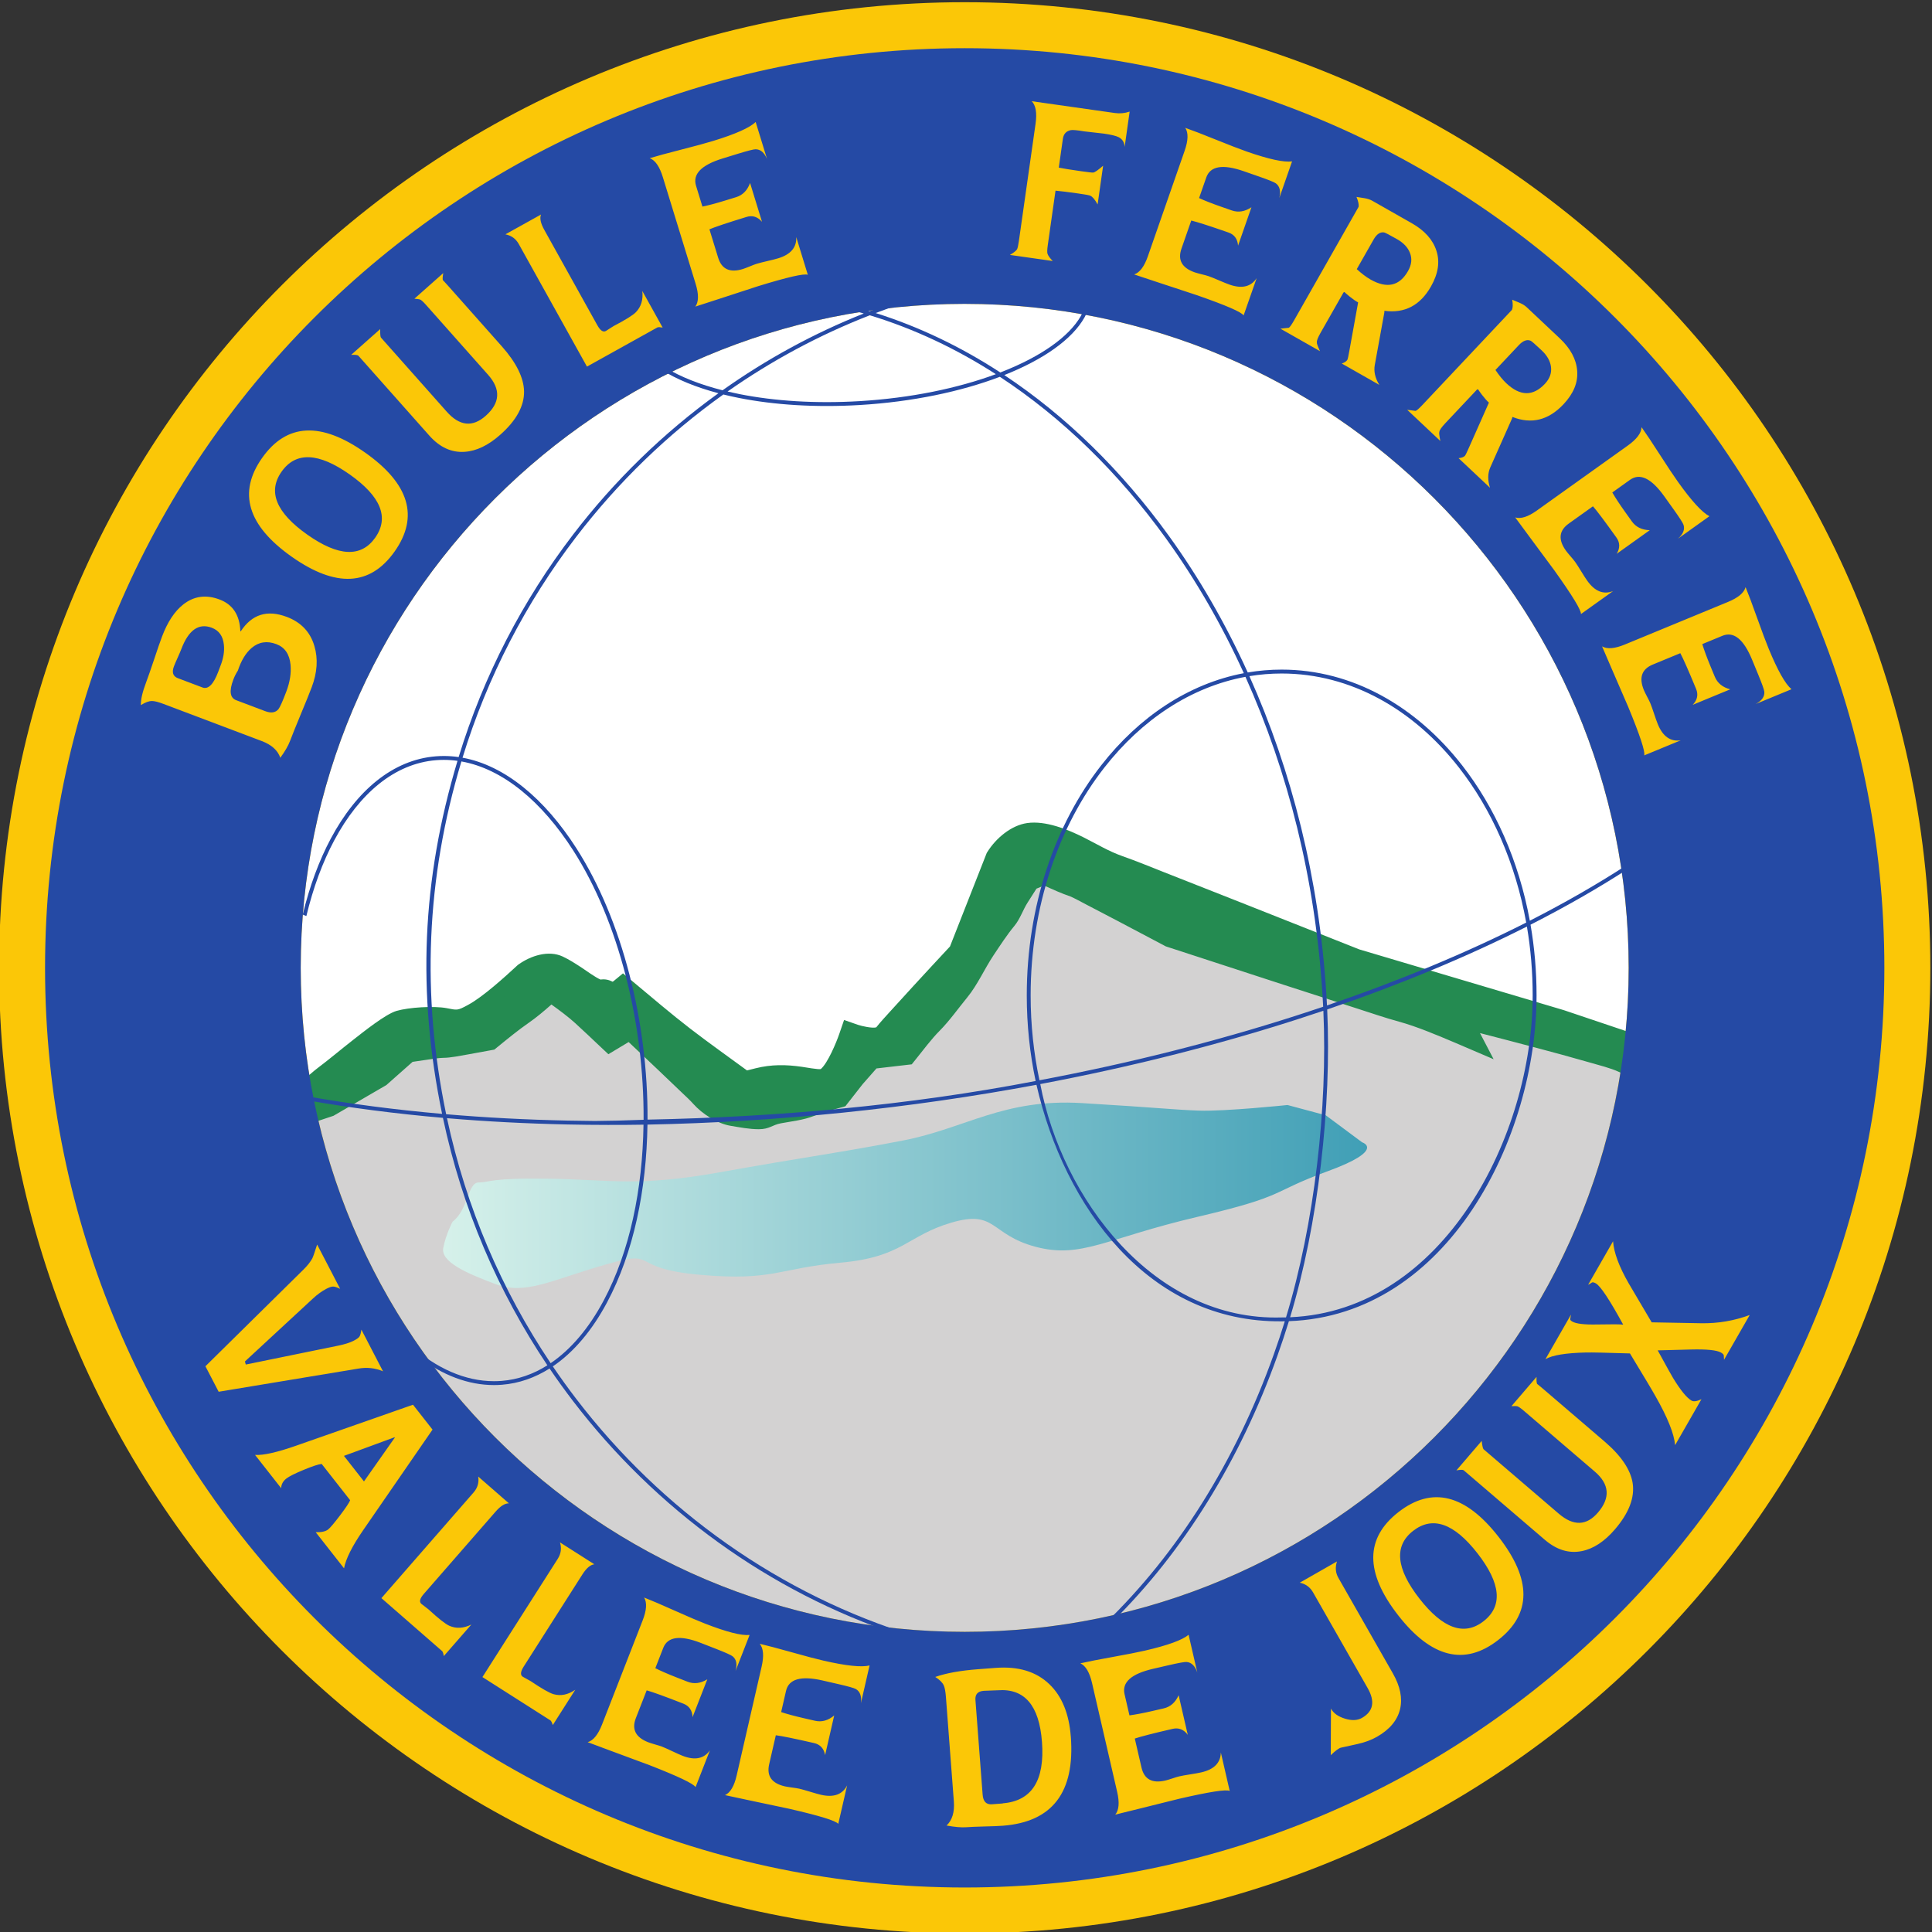
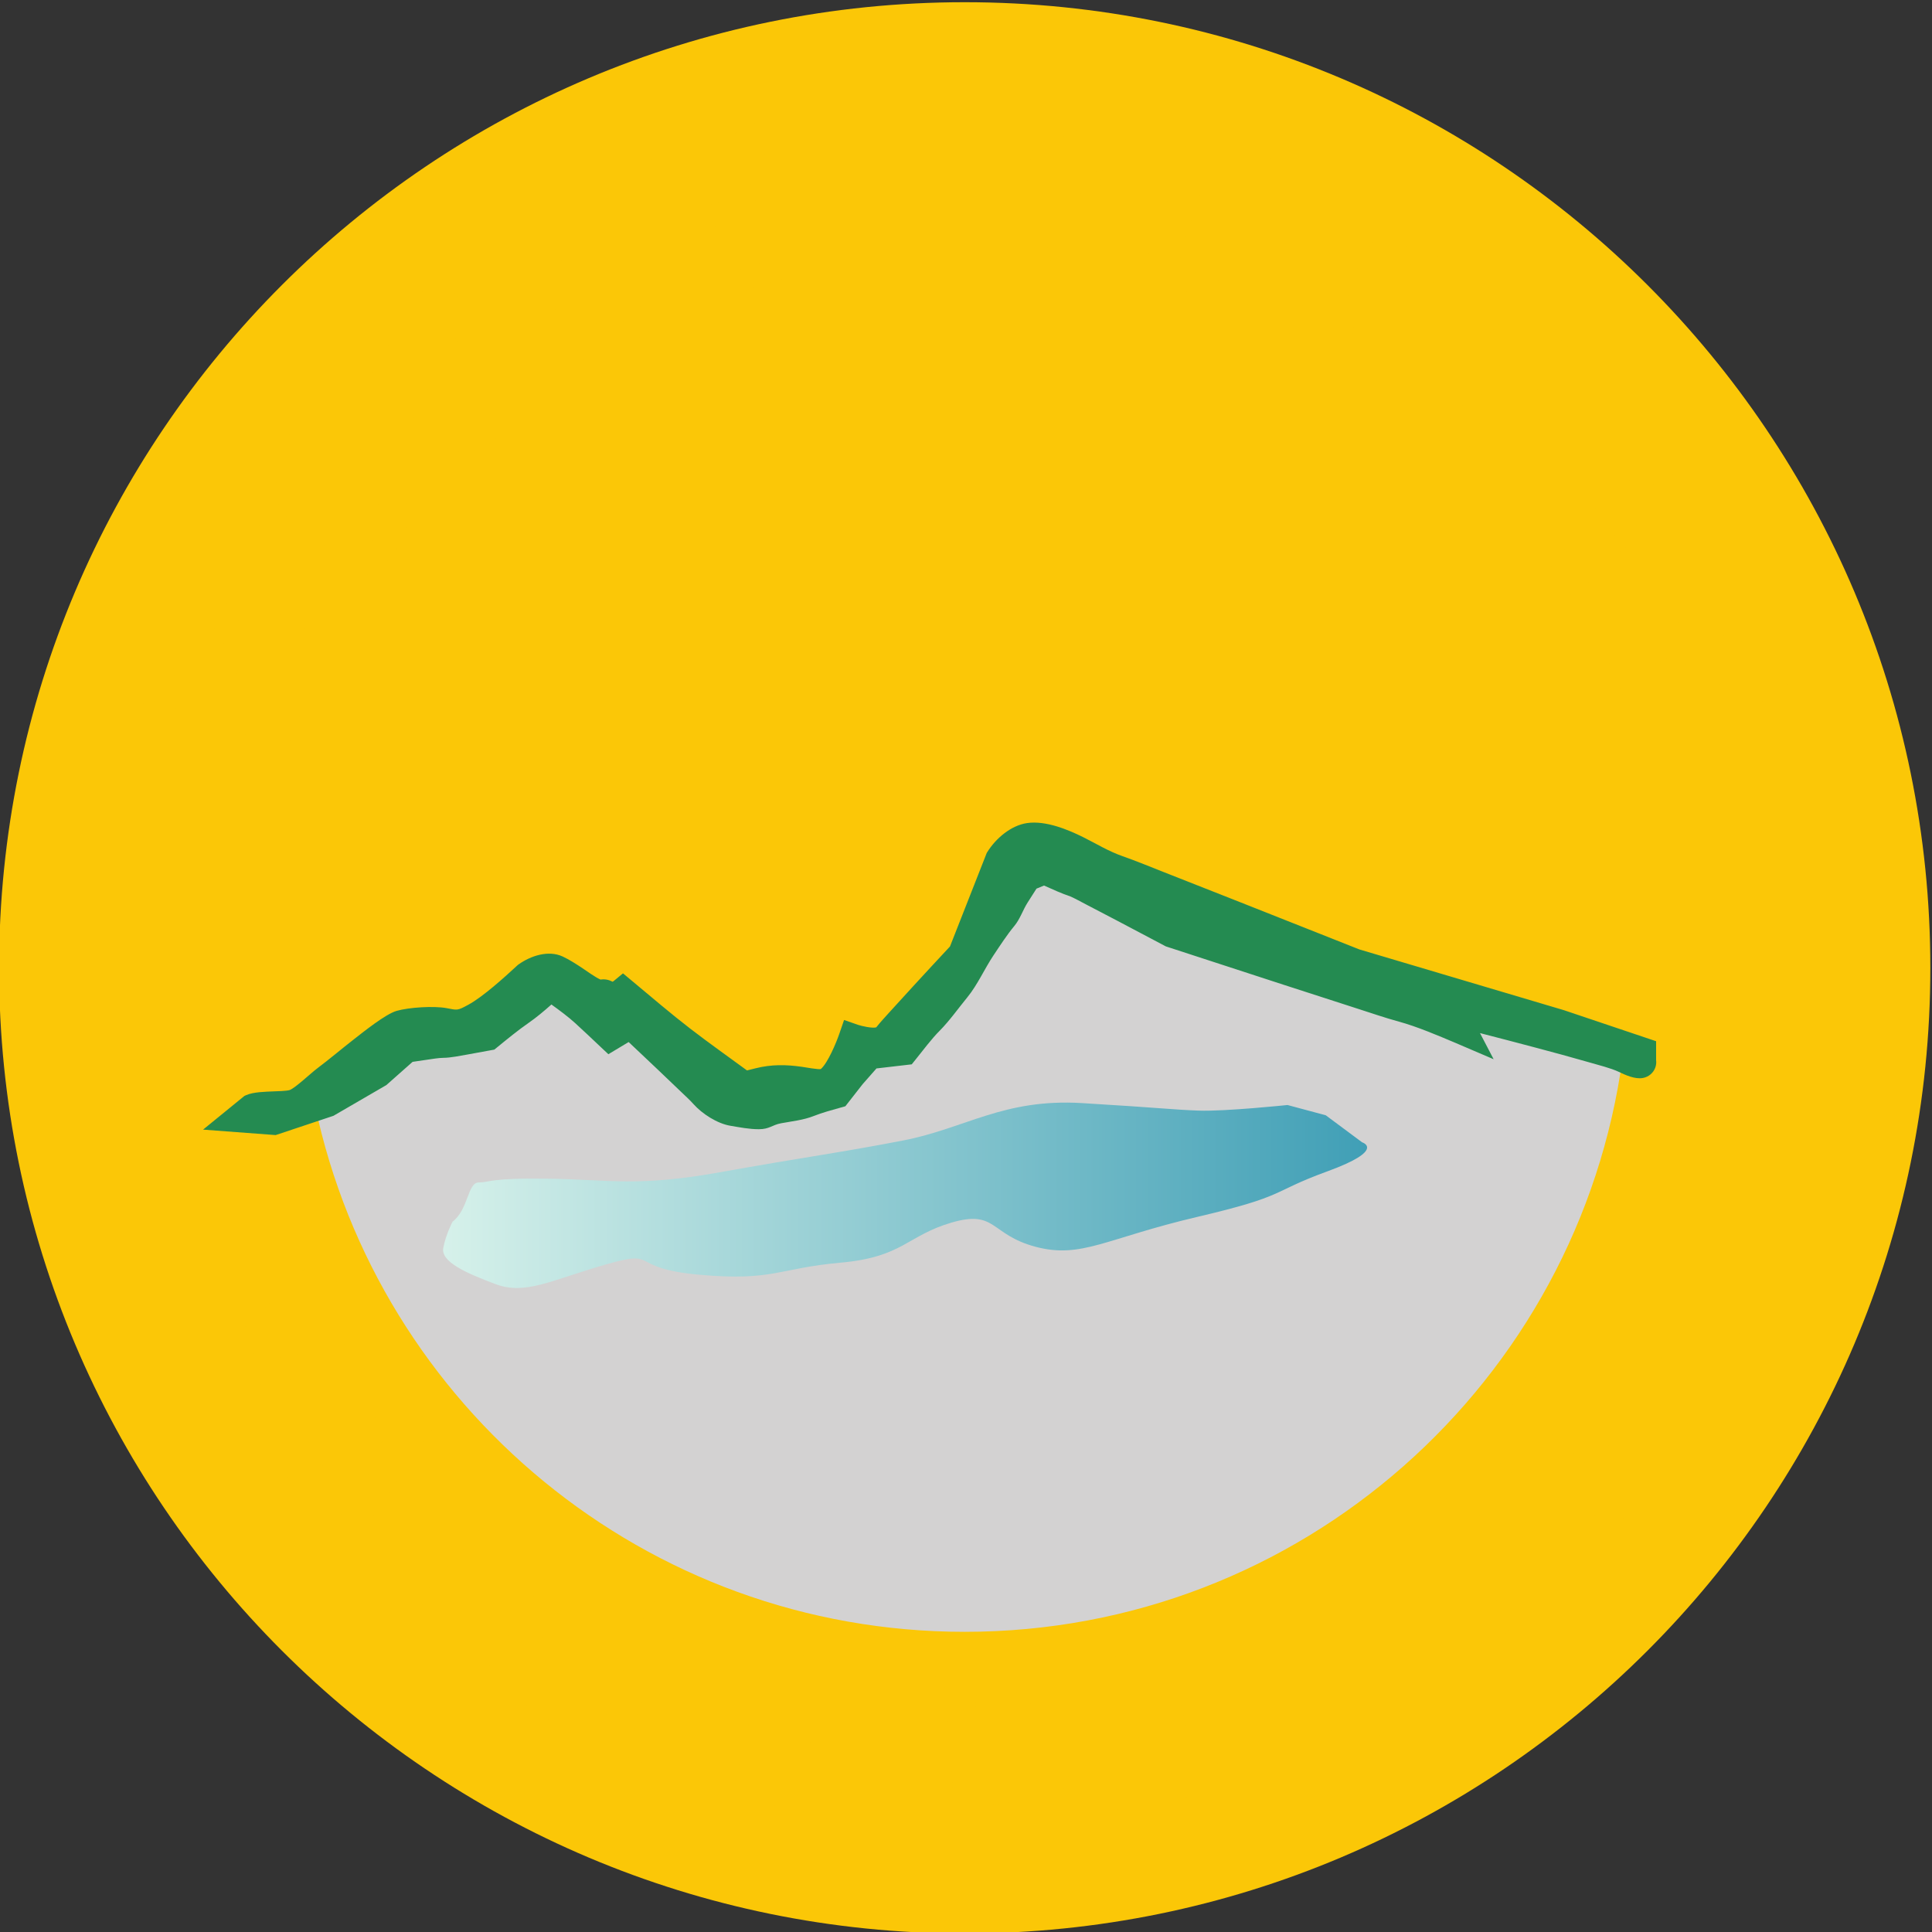
<svg xmlns="http://www.w3.org/2000/svg" xmlns:ns1="http://sodipodi.sourceforge.net/DTD/sodipodi-0.dtd" xmlns:ns2="http://www.inkscape.org/namespaces/inkscape" version="1.1" id="svg815" xml:space="preserve" width="200" height="200" viewBox="0 0 200 200" ns1:docname="logo-bfvj.svg" ns2:version="0.92.3 (2405546, 2018-03-11)">
  <rect x="0" y="0" width="200" height="200" fill="#333333" stroke="none" />
  <defs id="defs819">
    <clipPath clipPathUnits="userSpaceOnUse" id="clipPath845">
      <path d="m 248.784,396.734 c 1.513,1.157 1.424,3.738 2.492,3.738 1.068,0 0.979,0.445 6.763,0.356 5.785,-0.089 8.366,-0.801 16.287,0.623 7.92,1.424 11.481,1.869 17.443,3.026 5.963,1.157 9.558,4.015 17.06,3.565 7.503,-0.45 8.659,-0.628 11.151,-0.717 2.492,-0.089 8.455,0.534 8.455,0.534 l 3.649,-0.979 3.471,-2.581 c 0,0 2.314,-0.712 -3.293,-2.759 -5.607,-2.047 -3.738,-2.314 -12.46,-4.361 -8.721,-2.047 -11.035,-4.004 -15.396,-2.847 -4.361,1.157 -3.738,3.56 -8.01,2.314 -4.272,-1.246 -4.627,-3.292 -10.59,-3.827 -5.963,-0.534 -6.408,-1.78 -13.439,-1.157 -7.03,0.623 -3.738,2.492 -8.988,0.979 -5.251,-1.513 -7.654,-2.937 -10.502,-1.869 -2.848,1.068 -5.251,2.136 -4.984,3.471 0.267,1.335 0.89,2.492 0.89,2.492" id="path843" ns2:connector-curvature="0" style="clip-rule:evenodd" />
    </clipPath>
    <linearGradient x1="247.87" y1="399.24" x2="336.03" y2="399.24" gradientUnits="userSpaceOnUse" spreadMethod="pad" id="linearGradient851">
      <stop style="stop-opacity:1;stop-color:#d6f1ea" offset="0" id="stop847" />
      <stop style="stop-opacity:1;stop-color:#409fb6" offset="1" id="stop849" />
    </linearGradient>
  </defs>
  <ns1:namedview pagecolor="#ffffff" bordercolor="#666666" borderopacity="1" objecttolerance="10" gridtolerance="10" guidetolerance="10" ns2:pageopacity="0" ns2:pageshadow="2" ns2:window-width="1920" ns2:window-height="1017" id="namedview817" showgrid="false" fit-margin-top="0" fit-margin-left="0" fit-margin-right="0" fit-margin-bottom="0" ns2:zoom="0.9983453" ns2:cx="-20.157535" ns2:cy="197.47808" ns2:window-x="-8" ns2:window-y="-8" ns2:window-maximized="1" ns2:current-layer="g823" />
  <g id="g823" ns2:groupmode="layer" ns2:label="Logo vallee" transform="matrix(1.333,0,0,-1.333,-274.016,638.425)">
    <g id="g825" transform="matrix(0.814,0,0,0.814,38.204,61.127)">
      <path d="m 297.638,513.071 c 50.88,0 92.126,-41.246 92.126,-92.126 0,-50.88 -41.246,-92.126 -92.126,-92.126 -50.88,0 -92.126,41.246 -92.126,92.126 0,50.88 41.246,92.126 92.126,92.126" style="fill:#fbc707;fill-opacity:1;fill-rule:evenodd;stroke:none" id="path827" ns2:connector-curvature="0" />
      <path d="m 360.41,412.408 c -4.17,-30.948 -30.683,-54.809 -62.772,-54.809 -30.459,0 -55.894,21.499 -61.966,50.149 l 1.155,0.385 4.798,2.786 2.708,2.399 c 0,0 2.94,0.464 3.559,0.464 0.619,0 4.256,0.696 4.256,0.696 0,0 2.089,1.702 3.095,2.399 1.006,0.697 2.863,2.399 2.863,2.399 0,0 2.476,-1.78 3.327,-2.554 0.852,-0.774 2.399,-2.244 2.399,-2.244 l 1.934,1.161 c 0,0 6.423,-6.036 7.042,-6.732 0.619,-0.696 1.78,-1.47 2.708,-1.625 0.929,-0.155 1.702,-0.31 2.476,-0.31 0.774,0 0.619,0.31 1.857,0.542 1.238,0.232 2.089,0.31 2.863,0.619 0.774,0.309 2.708,0.851 2.708,0.851 l 1.393,1.78 1.702,1.934 3.327,0.387 c 0,0 1.935,2.399 2.399,2.863 0.464,0.464 1.857,2.244 2.554,3.095 0.697,0.851 1.78,2.941 2.399,3.869 0.619,0.928 1.702,2.476 2.089,2.94 0.387,0.464 0.619,1.238 1.161,2.089 0.542,0.851 1.083,1.702 1.083,1.702 l 1.702,0.697 c 0,0 2.476,-1.084 2.94,-1.238 0.464,-0.154 9.209,-4.797 9.209,-4.797 0,0 20.351,-6.655 22.053,-7.119 1.702,-0.464 5.572,-2.089 5.572,-2.089 l -0.929,1.78 c 0,0 13.793,-3.466 16.333,-4.469" style="fill:#d3d2d2;fill-opacity:1;fill-rule:evenodd;stroke:none" id="path829" ns2:connector-curvature="0" />
-       <path d="m 297.638,484.291 c 34.985,0 63.347,-28.361 63.347,-63.347 0,-2.525 -0.152,-5.015 -0.44,-7.463 l -6.176,2.079 -19.539,5.804 c 0,0 -21.048,8.357 -22.596,8.899 -1.548,0.542 -3.25,1.547 -3.869,1.857 -0.619,0.31 -2.94,1.47 -4.566,1.238 -1.625,-0.232 -2.786,-2.089 -2.786,-2.089 l -3.559,-9.053 c 0,0 -6.423,-6.887 -7.197,-7.893 -0.774,-1.006 -3.25,-0.155 -3.25,-0.155 0,0 -1.006,-2.94 -2.167,-3.946 -1.161,-1.006 -3.405,0.619 -6.809,-0.232 -3.405,-0.851 -1.857,-0.078 -1.857,-0.078 0,0 -4.565,3.328 -5.572,4.101 -1.006,0.774 -5.571,4.566 -5.571,4.566 0,0 -0.851,-0.697 -1.47,-0.309 -0.619,0.387 -0.387,-0.077 -1.161,0.232 -0.774,0.309 -2.553,1.702 -3.714,2.244 -1.161,0.542 -2.786,-0.619 -2.786,-0.619 0,0 -3.25,-3.018 -4.952,-3.946 -1.702,-0.929 -2.167,-0.619 -3.018,-0.464 -0.851,0.155 -3.018,0.077 -4.101,-0.232 -1.083,-0.309 -6.19,-4.565 -7.119,-5.262 -0.401,-0.301 -0.86,-0.703 -1.315,-1.088 -0.722,3.827 -1.104,7.774 -1.104,11.811 0,34.986 28.361,63.347 63.347,63.347" style="fill:#ffffff;fill-opacity:1;fill-rule:evenodd;stroke:none" id="path831" ns2:connector-curvature="0" />
      <g id="g833">
        <path d="m 262.901,419.828 c 0.422,0.06 0.778,-0.018 1.149,-0.207 0.034,0.02 0.066,0.041 0.088,0.058 l 0.899,0.74 0.901,-0.751 c 1.815,-1.51 3.662,-3.096 5.528,-4.532 1.766,-1.358 3.603,-2.659 5.403,-3.978 0.305,0.071 0.605,0.152 0.818,0.205 1.507,0.377 2.891,0.36 4.413,0.142 0.294,-0.042 1.601,-0.279 1.811,-0.215 0.661,0.573 1.468,2.502 1.755,3.337 l 0.463,1.344 1.337,-0.465 c 0.331,-0.112 1.346,-0.347 1.732,-0.238 0.399,0.508 0.876,1.015 1.306,1.492 0.738,0.819 1.483,1.632 2.229,2.443 1.162,1.263 2.328,2.527 3.5,3.781 l 3.508,8.925 0.07,0.111 c 0.808,1.288 2.252,2.52 3.786,2.739 1.755,0.251 3.854,-0.6 5.4,-1.374 1.244,-0.623 2.37,-1.321 3.703,-1.787 1.329,-0.465 2.677,-1.027 3.99,-1.542 2.444,-0.958 4.886,-1.923 7.327,-2.887 3.759,-1.486 7.515,-2.981 11.274,-4.466 l 19.504,-5.793 8.805,-2.964 v -1.804 c 0.103,-0.793 -0.432,-1.561 -1.284,-1.707 -0.742,-0.127 -1.638,0.282 -2.292,0.595 -0.732,0.35 -1.999,0.666 -2.793,0.896 -1.695,0.489 -3.401,0.95 -5.106,1.403 -1.773,0.471 -3.549,0.935 -5.327,1.392 l 1.302,-2.495 -3.648,1.563 c -1.67,0.704 -3.665,1.556 -5.392,2.027 -1.31,0.357 -2.656,0.823 -3.951,1.238 -2.367,0.759 -4.731,1.525 -7.095,2.293 -3.693,1.199 -7.386,2.399 -11.076,3.609 l -0.118,0.039 -0.107,0.058 c -1.528,0.813 -3.059,1.62 -4.591,2.425 -0.97,0.51 -1.94,1.018 -2.913,1.521 -0.489,0.253 -1.044,0.566 -1.485,0.757 -0.802,0.267 -1.692,0.672 -2.516,1.042 l -0.722,-0.295 c -0.28,-0.442 -0.564,-0.882 -0.844,-1.323 -0.457,-0.718 -0.727,-1.587 -1.268,-2.236 -0.69,-0.828 -1.396,-1.916 -1.999,-2.82 -0.847,-1.27 -1.518,-2.805 -2.481,-3.981 -0.831,-1.015 -1.738,-2.288 -2.648,-3.199 -0.766,-0.766 -1.601,-1.886 -2.298,-2.751 l -0.364,-0.452 -3.363,-0.391 -1.316,-1.495 -1.653,-2.113 -0.446,-0.126 c -0.831,-0.234 -1.772,-0.485 -2.567,-0.803 -0.979,-0.391 -2.095,-0.503 -3.128,-0.696 -0.856,-0.16 -1.095,-0.566 -2.118,-0.566 -0.914,0 -1.811,0.179 -2.709,0.329 -1.254,0.209 -2.696,1.137 -3.535,2.082 -0.347,0.39 -0.795,0.794 -1.173,1.158 -0.735,0.709 -1.475,1.413 -2.215,2.116 -0.926,0.879 -1.855,1.757 -2.784,2.632 l -1.935,-1.161 -0.781,0.735 c -0.791,0.745 -1.577,1.496 -2.381,2.228 -0.675,0.614 -1.484,1.212 -2.271,1.78 -0.698,-0.622 -1.444,-1.247 -2.159,-1.742 -1.021,-0.707 -2.041,-1.546 -3.007,-2.333 l -0.282,-0.229 -0.35,-0.064 c -0.727,-0.138 -1.454,-0.272 -2.183,-0.399 -0.681,-0.118 -1.656,-0.322 -2.335,-0.322 -0.452,-0.004 -1.079,-0.115 -1.534,-0.178 -0.466,-0.065 -0.931,-0.133 -1.396,-0.205 l -2.504,-2.217 -5.045,-2.93 -5.515,-1.839 -6.925,0.52 3.947,3.216 0.173,0.077 c 0.687,0.305 1.826,0.32 2.584,0.355 0.382,0.018 1.24,0.029 1.566,0.13 0.559,0.223 2.022,1.616 2.616,2.061 1.157,0.869 2.287,1.83 3.433,2.723 0.914,0.712 3.083,2.464 4.148,2.768 1.187,0.339 3.532,0.484 4.743,0.264 1.047,-0.19 1.003,-0.277 2.086,0.314 1.424,0.777 3.453,2.619 4.669,3.743 l 0.069,0.063 0.073,0.052 c 1.155,0.82 2.843,1.383 4.205,0.748 0.618,-0.288 1.222,-0.679 1.792,-1.052 0.467,-0.306 1.32,-0.938 1.823,-1.149" style="fill:#248b51;fill-opacity:1;fill-rule:evenodd;stroke:none" id="path835" ns2:connector-curvature="0" />
      </g>
-       <path d="m 229.668,407.513 c 0.697,0.309 3.327,0.155 4.101,0.464 0.774,0.31 2.012,1.547 2.941,2.244 0.929,0.697 6.036,4.953 7.119,5.262 1.083,0.309 3.25,0.387 4.101,0.232 0.852,-0.154 1.316,-0.464 3.018,0.464 1.702,0.929 4.952,3.946 4.952,3.946 0,0 1.625,1.161 2.786,0.619 1.161,-0.541 2.94,-1.935 3.714,-2.244 0.774,-0.309 0.542,0.155 1.161,-0.232 0.619,-0.387 1.47,0.309 1.47,0.309 0,0 4.565,-3.792 5.571,-4.566 1.006,-0.774 5.572,-4.101 5.572,-4.101 0,0 -1.548,-0.774 1.857,0.078 3.405,0.851 5.649,-0.774 6.809,0.232 1.161,1.006 2.167,3.946 2.167,3.946 0,0 2.476,-0.851 3.25,0.155 0.774,1.006 7.197,7.893 7.197,7.893 l 3.559,9.053 c 0,0 1.161,1.857 2.786,2.089 1.625,0.232 3.947,-0.928 4.566,-1.238 0.619,-0.31 2.321,-1.316 3.869,-1.857 1.548,-0.541 22.596,-8.899 22.596,-8.899 l 19.539,-5.804 7.815,-2.631 v -0.929 c 0,0 0.232,-0.541 -1.548,0.31 -1.78,0.851 -16.559,4.565 -16.559,4.565 l 0.929,-1.78 c 0,0 -3.869,1.625 -5.572,2.089 -1.702,0.464 -22.053,7.119 -22.053,7.119 0,0 -8.744,4.643 -9.209,4.797 -0.464,0.155 -2.94,1.238 -2.94,1.238 l -1.702,-0.697 c 0,0 -0.541,-0.851 -1.083,-1.702 -0.542,-0.852 -0.774,-1.625 -1.161,-2.089 -0.387,-0.465 -1.47,-2.012 -2.089,-2.94 -0.619,-0.929 -1.702,-3.018 -2.399,-3.869 -0.697,-0.851 -2.09,-2.631 -2.554,-3.095 -0.464,-0.465 -2.399,-2.863 -2.399,-2.863 l -3.327,-0.387 -1.702,-1.934 -1.393,-1.78 c 0,0 -1.935,-0.542 -2.708,-0.851 -0.774,-0.309 -1.625,-0.387 -2.863,-0.619 -1.238,-0.232 -1.083,-0.542 -1.857,-0.542 -0.774,0 -1.548,0.155 -2.476,0.31 -0.929,0.155 -2.09,0.929 -2.708,1.625 -0.619,0.697 -7.042,6.732 -7.042,6.732 l -1.934,-1.161 c 0,0 -1.548,1.47 -2.399,2.244 -0.851,0.774 -3.327,2.554 -3.327,2.554 0,0 -1.857,-1.702 -2.863,-2.399 -1.006,-0.696 -3.095,-2.399 -3.095,-2.399 0,0 -3.637,-0.696 -4.256,-0.696 -0.619,0 -3.559,-0.464 -3.559,-0.464 l -2.708,-2.399 -4.798,-2.786 -5.107,-1.702 -3.095,0.232 z" style="fill:#248b51;fill-opacity:1;fill-rule:evenodd;stroke:none" id="path837" ns2:connector-curvature="0" />
      <g id="g839">
        <g id="g841" clip-path="url(#clipPath845)">
          <path d="m 248.784,396.734 c 1.513,1.157 1.424,3.738 2.492,3.738 1.068,0 0.979,0.445 6.763,0.356 5.785,-0.089 8.366,-0.801 16.287,0.623 7.92,1.424 11.481,1.869 17.443,3.026 5.963,1.157 9.558,4.015 17.06,3.565 7.503,-0.45 8.659,-0.628 11.151,-0.717 2.492,-0.089 8.455,0.534 8.455,0.534 l 3.649,-0.979 3.471,-2.581 c 0,0 2.314,-0.712 -3.293,-2.759 -5.607,-2.047 -3.738,-2.314 -12.46,-4.361 -8.721,-2.047 -11.035,-4.004 -15.396,-2.847 -4.361,1.157 -3.738,3.56 -8.01,2.314 -4.272,-1.246 -4.627,-3.292 -10.59,-3.827 -5.963,-0.534 -6.408,-1.78 -13.439,-1.157 -7.03,0.623 -3.738,2.492 -8.988,0.979 -5.251,-1.513 -7.654,-2.937 -10.502,-1.869 -2.848,1.068 -5.251,2.136 -4.984,3.471 0.267,1.335 0.89,2.492 0.89,2.492" style="fill:url(#linearGradient851);fill-rule:evenodd;stroke:none" id="path853" ns2:connector-curvature="0" />
        </g>
      </g>
-       <path d="m 263.598,405.96 c 1.111,-0.004 2.243,0.004 3.397,0.023 -0.091,-6.151 -1.296,-12.084 -3.809,-16.793 -1.384,-2.593 -3.095,-4.636 -5.051,-5.961 -4.661,6.95 -8.069,14.855 -9.889,23.373 3.718,-0.316 7.565,-0.517 11.522,-0.6 1.266,-0.026 2.543,-0.041 3.831,-0.042 z m 64.97,-18.725 c -0.344,-1.115 -0.71,-2.215 -1.097,-3.3 -3.583,-10.032 -9.003,-18.744 -15.757,-25.392 -0.227,-0.051 -0.454,-0.1 -0.683,-0.149 6.911,6.659 12.452,15.477 16.091,25.666 0.372,1.041 0.723,2.096 1.055,3.165 -0.1,-0.002 -0.2,-0.003 -0.3,-0.003 -12.695,-0.135 -20.735,10.937 -23.393,22.566 -12.105,-2.262 -24.819,-3.565 -37.112,-3.798 -0.092,-6.209 -1.313,-12.201 -3.86,-16.974 -1.413,-2.647 -3.163,-4.735 -5.17,-6.094 0.713,-1.05 1.454,-2.078 2.223,-3.083 8.172,-10.675 19.454,-18.717 32.443,-22.686 -0.552,0.04 -1.102,0.086 -1.65,0.139 -12.415,4.143 -23.194,12.012 -31.088,22.323 -0.774,1.012 -1.521,2.047 -2.239,3.105 -1.4,-0.884 -2.919,-1.419 -4.531,-1.549 -0.255,-0.021 -0.512,-0.031 -0.769,-0.031 -2.478,0 -4.906,0.947 -7.16,2.648 -0.26,0.364 -0.515,0.732 -0.768,1.101 2.463,-2.158 5.167,-3.379 7.928,-3.379 0.25,0 0.497,0.01 0.74,0.029 1.546,0.124 3.005,0.637 4.353,1.486 -4.706,7.018 -8.141,15.004 -9.966,23.609 -4.514,0.393 -8.835,0.954 -12.931,1.672 -0.026,0.129 -0.049,0.259 -0.074,0.389 4.092,-0.722 8.413,-1.286 12.926,-1.683 -2.382,11.561 -1.951,22.287 1.47,33.682 -0.434,0.06 -0.869,0.091 -1.306,0.091 -0.251,0 -0.497,-0.01 -0.74,-0.029 -3.938,-0.316 -7.317,-3.158 -9.714,-7.65 -1.111,-2.082 -2.011,-4.516 -2.658,-7.219 l -0.348,0.137 c 0.655,2.713 1.561,5.16 2.68,7.256 2.457,4.604 5.938,7.518 10.011,7.845 0.255,0.021 0.512,0.031 0.769,0.031 0.473,0 0.945,-0.035 1.415,-0.103 2.384,7.783 6.115,14.953 10.912,21.22 3.953,5.164 8.63,9.715 13.873,13.492 -2.164,0.574 -4.01,1.333 -5.428,2.239 0.129,0.066 0.259,0.128 0.388,0.193 1.425,-0.873 3.272,-1.603 5.432,-2.151 4.165,2.954 8.682,5.423 13.472,7.327 -0.621,0.18 -1.245,0.346 -1.872,0.498 0.3,0.054 0.601,0.104 0.902,0.154 0.513,-0.135 1.024,-0.279 1.533,-0.432 0.92,0.355 1.849,0.691 2.788,1.004 0.548,0.053 1.098,0.099 1.65,0.139 -1.306,-0.399 -2.594,-0.84 -3.864,-1.32 4.147,-1.307 8.133,-3.222 11.893,-5.67 0.529,0.205 1.039,0.418 1.527,0.64 3.394,1.54 5.75,3.462 6.511,5.497 0.123,-0.022 0.245,-0.048 0.368,-0.071 -0.778,-2.156 -3.215,-4.17 -6.727,-5.763 -0.418,-0.19 -0.852,-0.374 -1.3,-0.551 5.888,-3.905 11.211,-9.12 15.716,-15.359 2.854,-3.952 5.378,-8.315 7.51,-13.014 1.058,0.18 2.138,0.273 3.235,0.273 6.724,0 12.809,-3.486 17.211,-9.123 3.135,-4.014 5.416,-9.121 6.465,-14.834 3.343,1.706 6.45,3.489 9.291,5.336 0.021,-0.134 0.039,-0.269 0.059,-0.403 -2.841,-1.838 -5.945,-3.615 -9.282,-5.313 0.376,-2.173 0.575,-4.432 0.575,-6.75 0,-13.499 -8.427,-30.532 -23.627,-31.075 z m 23.257,31.075 c 0,2.257 -0.189,4.457 -0.55,6.575 -5.72,-2.889 -12.117,-5.55 -19.054,-7.91 0.427,-9.171 -0.852,-20.502 -3.538,-29.365 14.705,0.624 23.142,17.405 23.142,30.7 z m -19.969,-1.459 c -0.852,-0.288 -1.713,-0.571 -2.581,-0.85 -7.601,-2.439 -15.801,-4.518 -24.427,-6.145 2.062,-10.884 10.799,-22.639 23.029,-22.264 0.139,0 0.277,0.002 0.415,0.005 2.71,8.896 3.983,20.036 3.564,29.253 z m -64.478,-10.387 c 0.052,9.323 -2.425,19.075 -6.775,25.872 -3.041,4.753 -6.849,7.924 -10.875,8.658 2.372,7.722 6.076,14.836 10.837,21.056 3.994,5.217 8.731,9.805 14.047,13.596 0.483,-0.12 0.981,-0.231 1.492,-0.332 3.353,-0.663 7.302,-0.925 11.53,-0.672 5.023,0.301 9.654,1.283 13.359,2.691 5.937,-3.895 11.305,-9.131 15.839,-15.41 2.822,-3.909 5.321,-8.222 7.435,-12.866 -5.278,-1.004 -10.001,-4.174 -13.599,-8.782 -4.392,-5.623 -7.109,-13.389 -7.109,-21.964 0,-2.824 0.295,-5.56 0.847,-8.161 -12.231,-2.356 -24.774,-3.444 -37.028,-3.685 z m -0.377,-0.015 c -1.737,-0.067 -3.287,-0.105 -4.649,-0.114 -0.864,0.006 -1.723,0.019 -2.577,0.037 -3.988,0.083 -7.864,0.287 -11.609,0.608 -2.364,11.379 -1.915,22.469 1.454,33.657 3.936,-0.699 7.676,-3.816 10.673,-8.499 4.308,-6.731 6.762,-16.429 6.709,-25.688 z m 84.207,18.817 c -1.028,5.698 -3.293,10.787 -6.412,14.781 -4.332,5.547 -10.315,8.979 -16.919,8.979 -1.043,0 -2.07,-0.086 -3.078,-0.252 4.049,-9.038 6.647,-19.305 7.339,-30.283 0.024,-0.378 0.045,-0.755 0.064,-1.133 6.922,2.36 13.304,5.021 19.006,7.907 z m -26.784,23.443 c -5.223,-0.968 -9.903,-4.099 -13.466,-8.661 -4.343,-5.56 -7.029,-13.245 -7.029,-21.737 0,-2.801 0.292,-5.514 0.84,-8.092 8.615,1.624 16.803,3.7 24.392,6.135 0.9,0.289 1.793,0.583 2.676,0.882 -0.02,0.41 -0.043,0.822 -0.07,1.233 -0.691,10.967 -3.292,21.221 -7.345,30.24 z m -49.411,27.221 c 0.378,-0.089 0.766,-0.173 1.162,-0.252 3.325,-0.658 7.243,-0.918 11.438,-0.666 4.87,0.292 9.367,1.228 12.995,2.572 -3.801,2.446 -7.831,4.345 -12.023,5.618 -4.825,-1.876 -9.375,-4.328 -13.571,-7.272" style="fill:#254aa5;fill-opacity:1;fill-rule:evenodd;stroke:none" id="path855" ns2:connector-curvature="0" />
-       <path d="m 297.638,508.684 c 48.457,0 87.739,-39.282 87.739,-87.739 0,-48.457 -39.282,-87.739 -87.739,-87.739 -48.457,0 -87.739,39.282 -87.739,87.739 0,48.457 39.282,87.739 87.739,87.739 z m 0,-24.392 c 34.986,0 63.347,-28.361 63.347,-63.347 0,-34.985 -28.361,-63.347 -63.347,-63.347 -34.985,0 -63.347,28.361 -63.347,63.347 0,34.986 28.361,63.347 63.347,63.347" style="fill:#254aa5;fill-opacity:1;fill-rule:evenodd;stroke:none" id="path857" ns2:connector-curvature="0" />
      <path d="m 232.957,454.431 c 1.366,-0.516 2.248,-1.445 2.638,-2.785 0.362,-1.21 0.276,-2.52 -0.254,-3.926 -0.218,-0.578 -0.563,-1.43 -1.036,-2.562 -0.469,-1.133 -0.815,-1.99 -1.032,-2.563 -0.176,-0.466 -0.488,-1.003 -0.931,-1.609 -0.237,0.709 -0.832,1.243 -1.78,1.601 l -9.349,3.532 c -0.506,0.191 -0.871,0.283 -1.103,0.284 -0.304,0.001 -0.66,-0.133 -1.067,-0.393 -0.023,0.505 0.143,1.234 0.503,2.185 0.182,0.482 0.433,1.206 0.758,2.175 0.32,0.966 0.572,1.694 0.754,2.176 0.526,1.393 1.198,2.414 2.021,3.063 1.019,0.807 2.176,0.966 3.474,0.476 1.262,-0.477 1.919,-1.485 1.979,-3.023 l 0.036,-0.014 c 1.06,1.625 2.522,2.087 4.389,1.381 z m -7.149,-1.039 c -1.246,0.471 -2.22,-0.213 -2.913,-2.048 -0.071,-0.187 -0.188,-0.461 -0.35,-0.819 -0.162,-0.357 -0.278,-0.628 -0.349,-0.815 -0.218,-0.577 -0.091,-0.953 0.374,-1.129 l 2.349,-0.887 c 0.546,-0.206 1.047,0.291 1.5,1.49 0.018,0.048 0.048,0.128 0.092,0.243 0.045,0.12 0.078,0.207 0.102,0.271 0.302,0.751 0.418,1.444 0.346,2.085 -0.084,0.814 -0.468,1.351 -1.153,1.609 z m 6.157,-1.562 c -0.892,0.337 -1.681,0.212 -2.365,-0.371 -0.554,-0.478 -0.989,-1.196 -1.307,-2.159 -0.173,-0.267 -0.318,-0.553 -0.435,-0.864 -0.407,-1.079 -0.318,-1.732 0.276,-1.956 l 2.767,-1.045 c 0.561,-0.212 0.981,-0.148 1.263,0.187 0.144,0.177 0.398,0.742 0.756,1.689 0.341,0.904 0.474,1.75 0.401,2.542 -0.095,1.014 -0.547,1.672 -1.355,1.977 z m 8.473,18.272 c 4.215,-2.974 5.154,-6.117 2.815,-9.431 -2.334,-3.307 -5.609,-3.475 -9.824,-0.501 -4.215,2.975 -5.154,6.117 -2.82,9.424 2.339,3.314 5.615,3.482 9.829,0.507 z m -1.472,-2.086 c -2.977,2.101 -5.143,2.191 -6.5,0.268 -1.343,-1.902 -0.526,-3.905 2.45,-6.006 2.977,-2.101 5.137,-2.198 6.48,-0.296 1.357,1.923 0.547,3.933 -2.43,6.034 z m 8.924,19.211 c -0.067,-0.373 -0.078,-0.61 -0.024,-0.704 -0.044,0.075 0.121,-0.098 0.491,-0.514 l 5.117,-5.764 c 1.387,-1.563 2.092,-2.992 2.124,-4.29 0.025,-1.4 -0.732,-2.784 -2.266,-4.146 -1.149,-1.02 -2.288,-1.564 -3.416,-1.633 -1.247,-0.083 -2.368,0.436 -3.36,1.553 l -6.296,7.091 c -0.37,0.417 -0.526,0.592 -0.472,0.531 -0.083,0.068 -0.311,0.094 -0.683,0.077 l 2.769,2.459 c -0.009,-0.452 0.014,-0.722 0.067,-0.806 l 6.276,-7.069 c 1.226,-1.382 2.467,-1.515 3.724,-0.399 1.378,1.224 1.456,2.527 0.229,3.909 l -5.929,6.677 c -0.263,0.296 -0.455,0.467 -0.567,0.51 -0.041,0.02 -0.217,0.046 -0.535,0.077 z m 20.931,-5.196 c -0.235,0.045 -0.399,0.051 -0.493,0.018 l -6.728,-3.743 -6.503,11.69 c -0.283,0.509 -0.708,0.818 -1.278,0.93 l 3.4,1.891 c -0.143,-0.347 -0.041,-0.836 0.311,-1.468 l 5.061,-9.098 c 0.284,-0.51 0.554,-0.69 0.815,-0.545 0.082,0.046 0.201,0.121 0.36,0.23 0.155,0.106 0.281,0.186 0.367,0.233 1.14,0.595 1.852,1.04 2.135,1.328 0.501,0.518 0.706,1.192 0.612,2.026 z m 13.85,5.034 c -0.338,0.145 -1.923,-0.217 -4.751,-1.087 -0.098,-0.03 -0.494,-0.161 -1.186,-0.387 -0.935,-0.305 -1.801,-0.585 -2.598,-0.848 l -2.195,-0.711 c 0.323,0.456 0.332,1.18 0.027,2.172 l -3.132,10.187 c -0.309,1.005 -0.725,1.603 -1.248,1.799 0.667,0.205 1.678,0.48 3.033,0.825 1.354,0.345 2.369,0.622 3.036,0.827 2.128,0.654 3.475,1.256 4.037,1.802 l 1.086,-3.531 c -0.26,0.615 -0.623,0.926 -1.095,0.928 -0.191,-9e-4 -0.749,-0.141 -1.681,-0.428 l -0.236,-0.072 -0.431,-0.133 -0.797,-0.245 c -2.03,-0.624 -2.876,-1.494 -2.534,-2.605 l 0.61,-1.985 c 0.574,0.118 1.29,0.307 2.157,0.574 l 0.582,0.179 c 0.085,0.026 0.191,0.059 0.309,0.095 l 0.167,0.051 c 0.626,0.193 1.071,0.645 1.33,1.353 l 1.139,-3.706 c -0.417,0.486 -0.914,0.641 -1.483,0.465 -1.819,-0.559 -2.994,-0.951 -3.534,-1.18 l 0.834,-2.713 c 0.337,-1.094 1.12,-1.455 2.353,-1.076 0.15,0.046 0.365,0.13 0.646,0.243 0.28,0.117 0.499,0.202 0.65,0.249 0.227,0.07 0.579,0.16 1.044,0.268 0.466,0.107 0.817,0.197 1.045,0.267 1.192,0.366 1.762,1.045 1.71,2.027 z m 30.225,12.195 c -0.019,0.437 -0.211,0.752 -0.572,0.937 -0.257,0.127 -0.731,0.241 -1.422,0.34 -0.181,0.025 -0.49,0.061 -0.931,0.106 -0.386,0.038 -0.695,0.073 -0.914,0.104 -0.68,0.114 -1.109,0.153 -1.281,0.122 -0.446,-0.083 -0.705,-0.36 -0.772,-0.836 l -0.39,-2.743 c 0.376,-0.079 1.082,-0.193 2.122,-0.341 0.721,-0.102 1.114,-0.145 1.173,-0.128 0.149,0.021 0.46,0.24 0.935,0.649 l -0.525,-3.691 c -0.253,0.458 -0.481,0.731 -0.687,0.824 -0.049,0.046 -0.452,0.12 -1.197,0.226 -0.927,0.132 -1.637,0.22 -2.133,0.264 l -0.738,-5.196 c -0.06,-0.421 -0.068,-0.691 -0.03,-0.813 0.059,-0.189 0.224,-0.419 0.502,-0.703 l -4.088,0.581 c 0.342,0.196 0.569,0.371 0.682,0.531 0.06,0.121 0.119,0.383 0.177,0.796 l 1.59,11.184 c 0.147,1.037 0.026,1.755 -0.365,2.154 l 7.926,-1.126 c 0.476,-0.068 0.951,-0.024 1.416,0.134 z m 11.351,-16.071 c -0.187,0.318 -1.679,0.964 -4.472,1.937 -0.097,0.034 -0.493,0.163 -1.185,0.391 -0.934,0.307 -1.798,0.595 -2.595,0.855 l -2.19,0.727 c 0.53,0.176 0.966,0.754 1.308,1.735 l 3.508,10.064 c 0.346,0.993 0.365,1.721 0.059,2.188 0.659,-0.23 1.637,-0.607 2.933,-1.131 1.296,-0.523 2.277,-0.902 2.937,-1.132 2.102,-0.733 3.543,-1.045 4.32,-0.938 l -1.216,-3.489 c 0.154,0.649 0.046,1.115 -0.333,1.396 -0.155,0.113 -0.688,0.33 -1.608,0.65 l -0.233,0.081 -0.426,0.148 -0.788,0.275 c -2.005,0.699 -3.202,0.499 -3.584,-0.599 l -0.684,-1.961 c 0.532,-0.244 1.222,-0.516 2.078,-0.815 l 0.575,-0.2 c 0.084,-0.029 0.189,-0.066 0.305,-0.107 l 0.165,-0.057 c 0.619,-0.216 1.245,-0.114 1.873,0.303 l -1.276,-3.662 c -0.048,0.639 -0.357,1.058 -0.92,1.254 -1.797,0.626 -2.976,1.006 -3.546,1.141 l -0.934,-2.681 c -0.377,-1.081 0.041,-1.835 1.259,-2.26 0.149,-0.052 0.371,-0.111 0.665,-0.186 0.295,-0.071 0.522,-0.132 0.671,-0.184 0.225,-0.079 0.561,-0.214 1,-0.403 0.439,-0.189 0.775,-0.325 1,-0.403 1.178,-0.41 2.039,-0.201 2.578,0.621 z m 12.946,-6.625 -3.579,2.034 c 0.278,0.102 0.454,0.222 0.532,0.359 0.036,0.063 0.103,0.353 0.193,0.874 l 0.834,4.603 c -0.206,0.102 -0.487,0.296 -0.841,0.58 -0.372,0.309 -0.51,0.437 -0.418,0.385 -0.078,0.044 -0.147,-3e-4 -0.201,-0.131 l -2.12,-3.729 c -0.267,-0.47 -0.385,-0.78 -0.356,-0.929 -0.02,-0.086 0.078,-0.362 0.297,-0.83 l -3.775,2.145 0.803,0.087 c 0.099,0.061 0.263,0.291 0.495,0.698 l 6.16,10.838 c 0.04,0.217 -0.029,0.535 -0.201,0.947 0.045,-0.006 0.306,-0.047 0.777,-0.123 0.281,-0.048 0.529,-0.13 0.736,-0.247 l 3.767,-2.141 c 1.221,-0.694 2.006,-1.571 2.346,-2.626 0.346,-1.053 0.172,-2.188 -0.52,-3.405 -1.03,-1.813 -2.513,-2.586 -4.443,-2.322 l -0.007,-0.167 -0.911,-5.005 c -0.111,-0.617 0.035,-1.249 0.431,-1.895 z m 2.743,10.866 c 0.341,0.6 0.401,1.177 0.178,1.734 -0.202,0.516 -0.615,0.952 -1.229,1.3 -0.725,0.412 -1.137,0.627 -1.235,0.643 -0.376,0.062 -0.71,-0.164 -1,-0.675 l -1.607,-2.827 c 0.467,-0.427 0.901,-0.757 1.309,-0.988 1.572,-0.894 2.769,-0.624 3.584,0.812 z m 7.818,-20.681 -2.997,2.821 c 0.294,0.033 0.493,0.108 0.602,0.223 0.05,0.053 0.183,0.319 0.395,0.804 l 1.897,4.276 c -0.176,0.148 -0.404,0.403 -0.68,0.762 -0.289,0.388 -0.393,0.545 -0.315,0.472 -0.065,0.061 -0.142,0.035 -0.226,-0.079 l -2.941,-3.124 c -0.37,-0.393 -0.558,-0.667 -0.566,-0.818 -0.04,-0.079 -0.01,-0.37 0.093,-0.876 l -3.161,2.976 0.801,-0.105 c 0.11,0.037 0.324,0.221 0.645,0.562 l 8.546,9.076 c 0.09,0.201 0.099,0.527 0.028,0.968 0.043,-0.017 0.287,-0.118 0.726,-0.303 0.262,-0.113 0.483,-0.251 0.657,-0.414 l 3.155,-2.97 c 1.023,-0.963 1.578,-2 1.659,-3.105 0.088,-1.105 -0.35,-2.167 -1.31,-3.186 -1.43,-1.519 -3.053,-1.92 -4.866,-1.206 l -0.046,-0.161 -2.067,-4.648 c -0.254,-0.574 -0.261,-1.222 -0.029,-1.943 z m 5.232,9.91 c 0.473,0.502 0.667,1.05 0.583,1.643 -0.074,0.549 -0.372,1.07 -0.887,1.554 -0.608,0.572 -0.957,0.878 -1.048,0.917 -0.351,0.149 -0.729,0.008 -1.131,-0.419 l -2.229,-2.368 c 0.353,-0.525 0.697,-0.948 1.038,-1.269 1.317,-1.24 2.543,-1.26 3.675,-0.058 z m 3.444,-21.96 c 0.031,0.367 -0.815,1.756 -2.534,4.163 -0.059,0.083 -0.309,0.417 -0.742,1.002 -0.585,0.79 -1.125,1.524 -1.626,2.196 l -1.369,1.857 c 0.534,-0.162 1.224,0.058 2.069,0.662 l 8.673,6.195 c 0.856,0.611 1.291,1.195 1.311,1.753 0.406,-0.568 0.987,-1.44 1.743,-2.616 0.756,-1.175 1.339,-2.051 1.745,-2.619 1.294,-1.812 2.29,-2.899 2.987,-3.259 l -3.006,-2.147 c 0.501,0.441 0.681,0.884 0.533,1.333 -0.062,0.181 -0.371,0.666 -0.938,1.459 l -0.143,0.201 -0.263,0.367 -0.485,0.679 c -1.234,1.728 -2.328,2.255 -3.273,1.58 l -1.69,-1.207 c 0.294,-0.507 0.7,-1.127 1.227,-1.865 l 0.354,-0.495 c 0.052,-0.072 0.116,-0.163 0.188,-0.263 l 0.101,-0.142 c 0.381,-0.533 0.951,-0.811 1.704,-0.833 l -3.155,-2.254 c 0.33,0.549 0.319,1.07 -0.028,1.555 -1.106,1.548 -1.85,2.539 -2.237,2.979 l -2.31,-1.65 c -0.932,-0.666 -1.026,-1.522 -0.276,-2.572 0.091,-0.128 0.239,-0.305 0.436,-0.536 0.2,-0.229 0.35,-0.409 0.441,-0.537 0.138,-0.194 0.335,-0.498 0.584,-0.906 0.249,-0.408 0.446,-0.712 0.584,-0.906 0.725,-1.015 1.549,-1.341 2.464,-0.981 z m 6.034,-13.485 c 0.113,0.351 -0.396,1.895 -1.524,4.629 -0.039,0.095 -0.206,0.477 -0.496,1.145 -0.391,0.902 -0.75,1.739 -1.086,2.508 l -0.912,2.119 c 0.484,-0.279 1.206,-0.221 2.165,0.175 l 9.851,4.067 c 0.972,0.401 1.529,0.871 1.675,1.41 0.266,-0.645 0.635,-1.626 1.104,-2.943 0.47,-1.316 0.84,-2.301 1.106,-2.946 0.85,-2.058 1.574,-3.343 2.171,-3.851 l -3.415,-1.41 c 0.588,0.316 0.864,0.707 0.822,1.177 -0.019,0.191 -0.211,0.733 -0.583,1.634 l -0.094,0.228 -0.172,0.417 -0.318,0.771 c -0.81,1.963 -1.756,2.724 -2.83,2.281 l -1.92,-0.793 c 0.171,-0.56 0.426,-1.256 0.772,-2.094 l 0.232,-0.562 c 0.034,-0.083 0.077,-0.185 0.124,-0.299 l 0.067,-0.162 c 0.25,-0.606 0.742,-1.005 1.471,-1.198 l -3.584,-1.48 c 0.445,0.46 0.553,0.97 0.325,1.52 -0.726,1.759 -1.226,2.892 -1.504,3.408 l -2.624,-1.083 c -1.058,-0.437 -1.344,-1.25 -0.852,-2.442 0.06,-0.145 0.164,-0.351 0.303,-0.621 0.143,-0.268 0.248,-0.478 0.308,-0.623 0.091,-0.22 0.213,-0.561 0.364,-1.015 0.15,-0.454 0.272,-0.794 0.363,-1.015 0.476,-1.153 1.205,-1.658 2.177,-1.514 z" style="fill:#fbc707;fill-opacity:1;fill-rule:nonzero;stroke:none" id="path859" ns2:connector-curvature="0" />
      <path d="m 242.142,382.453 c -0.732,0.31 -1.508,0.401 -2.329,0.263 l -13.35,-2.213 -1.264,2.432 9.318,9.188 c 0.392,0.381 0.685,0.749 0.878,1.099 0.07,0.133 0.225,0.573 0.463,1.325 l 2.196,-4.226 c -0.299,0.142 -0.521,0.218 -0.67,0.218 -0.146,0.006 -0.362,-0.068 -0.649,-0.217 -0.423,-0.22 -0.852,-0.529 -1.286,-0.932 l -6.481,-5.997 0.081,-0.294 8.79,1.796 c 0.655,0.134 1.157,0.294 1.508,0.477 0.291,0.151 0.471,0.283 0.548,0.395 0.075,0.115 0.138,0.335 0.184,0.662 z m -3.719,-18.794 -2.701,3.442 c 0.547,-0.015 0.943,0.074 1.184,0.263 0.198,0.155 0.572,0.601 1.135,1.34 0.559,0.742 0.881,1.221 0.966,1.45 l -2.717,3.462 c -0.303,-0.027 -0.878,-0.218 -1.724,-0.568 -0.842,-0.347 -1.391,-0.626 -1.646,-0.826 -0.325,-0.255 -0.489,-0.562 -0.493,-0.923 l -2.494,3.178 c 0.794,-0.053 2.118,0.245 3.97,0.897 l 11.1,3.891 1.863,-2.374 -6.62,-9.6 c -1.047,-1.52 -1.654,-2.732 -1.823,-3.633 z m 1.903,8.289 2.949,4.191 -0.024,0.024 -4.837,-1.778 z m 7.615,-16.665 c -0.037,0.236 -0.087,0.392 -0.15,0.469 l -5.802,5.061 8.794,10.081 c 0.383,0.439 0.53,0.944 0.443,1.517 l 2.932,-2.557 c -0.375,0.017 -0.801,-0.245 -1.276,-0.79 l -6.844,-7.846 c -0.384,-0.44 -0.462,-0.755 -0.237,-0.951 0.071,-0.062 0.182,-0.148 0.338,-0.261 0.152,-0.11 0.27,-0.202 0.344,-0.266 0.946,-0.871 1.606,-1.39 1.974,-1.558 0.657,-0.296 1.361,-0.26 2.114,0.111 z m 10.399,-6.58 c -0.072,0.228 -0.145,0.375 -0.219,0.442 l -6.494,4.137 7.187,11.283 c 0.313,0.492 0.382,1.013 0.21,1.567 l 3.281,-2.09 c -0.373,-0.04 -0.755,-0.362 -1.144,-0.972 l -5.593,-8.781 c -0.314,-0.492 -0.344,-0.816 -0.092,-0.976 0.079,-0.05 0.202,-0.119 0.373,-0.207 0.167,-0.086 0.297,-0.159 0.38,-0.212 1.066,-0.719 1.796,-1.134 2.184,-1.245 0.694,-0.195 1.384,-0.054 2.073,0.426 z m 13.62,-5.923 c -0.175,0.324 -1.643,1.024 -4.398,2.1 -0.096,0.037 -0.487,0.181 -1.17,0.433 -0.922,0.342 -1.775,0.661 -2.562,0.95 l -2.162,0.807 c 0.536,0.156 0.993,0.718 1.371,1.686 l 3.874,9.929 c 0.382,0.98 0.428,1.706 0.139,2.185 0.65,-0.254 1.613,-0.666 2.889,-1.237 1.276,-0.571 2.243,-0.985 2.893,-1.238 2.074,-0.809 3.503,-1.175 4.283,-1.095 l -1.343,-3.442 c 0.178,0.643 0.087,1.113 -0.282,1.408 -0.15,0.118 -0.675,0.355 -1.583,0.709 l -0.23,0.09 -0.42,0.164 -0.777,0.303 c -1.978,0.772 -3.182,0.615 -3.604,-0.467 l -0.755,-1.935 c 0.523,-0.263 1.202,-0.56 2.047,-0.89 l 0.567,-0.221 c 0.083,-0.033 0.186,-0.073 0.301,-0.118 l 0.163,-0.064 c 0.611,-0.238 1.24,-0.159 1.882,0.234 l -1.409,-3.612 c -0.025,0.64 -0.318,1.07 -0.874,1.286 -1.772,0.692 -2.937,1.114 -3.502,1.27 l -1.032,-2.645 c -0.416,-1.067 -0.026,-1.836 1.175,-2.305 0.146,-0.057 0.367,-0.125 0.658,-0.211 0.292,-0.082 0.516,-0.151 0.663,-0.209 0.222,-0.087 0.553,-0.234 0.985,-0.439 0.432,-0.205 0.762,-0.352 0.985,-0.439 1.162,-0.453 2.03,-0.276 2.599,0.526 z m 13.616,-3.504 c -0.22,0.295 -1.774,0.774 -4.657,1.436 -0.1,0.023 -0.508,0.108 -1.22,0.258 -0.962,0.203 -1.853,0.395 -2.674,0.566 l -2.256,0.483 c 0.508,0.233 0.878,0.855 1.11,1.867 l 2.384,10.388 c 0.235,1.025 0.175,1.75 -0.18,2.181 0.68,-0.156 1.693,-0.423 3.039,-0.802 1.346,-0.379 2.362,-0.647 3.043,-0.803 2.17,-0.498 3.637,-0.651 4.397,-0.459 l -0.826,-3.601 c 0.082,0.662 -0.076,1.113 -0.484,1.351 -0.166,0.095 -0.719,0.252 -1.669,0.47 l -0.241,0.055 -0.44,0.101 -0.813,0.187 c -2.07,0.475 -3.237,0.145 -3.497,-0.988 l -0.465,-2.024 c 0.556,-0.184 1.271,-0.379 2.155,-0.582 l 0.593,-0.136 c 0.087,-0.02 0.195,-0.045 0.315,-0.072 l 0.17,-0.039 c 0.639,-0.147 1.25,0.024 1.828,0.506 l -0.867,-3.779 c -0.118,0.63 -0.471,1.012 -1.052,1.145 -1.854,0.425 -3.068,0.673 -3.65,0.746 l -0.635,-2.767 c -0.256,-1.116 0.241,-1.82 1.499,-2.109 0.153,-0.035 0.381,-0.07 0.681,-0.112 0.301,-0.039 0.533,-0.075 0.687,-0.11 0.232,-0.053 0.581,-0.151 1.038,-0.291 0.457,-0.14 0.806,-0.237 1.038,-0.291 1.216,-0.279 2.049,0.023 2.494,0.899 z m 22.187,8.319 c 0.403,-5.305 -1.759,-8.137 -6.492,-8.496 -0.391,-0.03 -0.974,-0.053 -1.758,-0.07 -0.78,-0.021 -1.367,-0.044 -1.758,-0.074 -0.437,-0.033 -1.052,0.022 -1.848,0.163 0.542,0.515 0.774,1.28 0.697,2.29 l -0.757,9.965 c -0.041,0.539 -0.112,0.909 -0.209,1.12 -0.128,0.276 -0.4,0.542 -0.808,0.801 1.031,0.364 2.391,0.608 4.08,0.737 l 1.689,0.128 c 2.165,0.165 3.869,-0.355 5.122,-1.562 1.192,-1.143 1.874,-2.811 2.04,-5.001 z m -2.755,-0.478 c -0.263,3.463 -1.664,5.098 -4.206,4.905 -0.148,-0.011 -0.374,-0.02 -0.672,-0.025 -0.298,-0.005 -0.524,-0.014 -0.672,-0.025 -0.573,-0.043 -0.837,-0.337 -0.796,-0.876 l 0.686,-9.027 c 0.05,-0.658 0.346,-0.964 0.885,-0.923 l 0.921,0.07 c 0.055,0.004 0.098,0.007 0.123,0.009 0.016,0.01 0.003,0.013 -0.039,0.01 2.797,0.213 4.052,2.173 3.771,5.883 z m 17.913,-4.699 c -0.327,0.169 -1.934,-0.08 -4.816,-0.745 -0.1,-0.023 -0.504,-0.125 -1.211,-0.301 -0.954,-0.238 -1.839,-0.455 -2.651,-0.66 l -2.24,-0.552 c 0.355,0.431 0.415,1.153 0.182,2.165 l -2.397,10.385 c -0.237,1.024 -0.608,1.651 -1.116,1.883 0.68,0.157 1.708,0.359 3.084,0.607 1.376,0.248 2.408,0.451 3.088,0.608 2.169,0.501 3.555,1.004 4.155,1.51 l 0.831,-3.6 c -0.216,0.632 -0.556,0.968 -1.026,1.004 -0.191,0.013 -0.757,-0.088 -1.707,-0.307 l -0.241,-0.056 -0.44,-0.102 -0.813,-0.188 c -2.069,-0.478 -2.975,-1.285 -2.714,-2.417 l 0.467,-2.024 c 0.581,0.077 1.309,0.214 2.192,0.418 l 0.593,0.137 c 0.087,0.02 0.195,0.045 0.315,0.073 l 0.17,0.039 c 0.639,0.147 1.114,0.568 1.423,1.255 l 0.872,-3.778 c -0.381,0.515 -0.866,0.704 -1.446,0.57 -1.854,-0.428 -3.054,-0.736 -3.609,-0.925 l 0.639,-2.766 c 0.258,-1.115 1.013,-1.531 2.27,-1.241 0.153,0.035 0.373,0.104 0.662,0.197 0.288,0.097 0.512,0.166 0.666,0.202 0.232,0.054 0.589,0.118 1.06,0.193 0.472,0.074 0.829,0.139 1.061,0.192 1.215,0.28 1.833,0.917 1.85,1.899 z m 10.233,21.896 c -0.183,-0.565 -0.138,-1.089 0.138,-1.573 l 5.195,-9.106 c 0.7,-1.227 0.93,-2.361 0.69,-3.399 -0.252,-1.07 -0.987,-1.955 -2.211,-2.653 -0.529,-0.302 -1.147,-0.532 -1.865,-0.691 l -1.567,-0.345 c -0.194,-0.047 -0.52,-0.282 -0.973,-0.717 l 0.019,4.45 c 0.232,-0.441 0.675,-0.761 1.328,-0.962 0.649,-0.203 1.195,-0.18 1.628,0.066 1.091,0.622 1.273,1.574 0.545,2.849 l -5.207,9.128 c -0.285,0.499 -0.706,0.807 -1.269,0.927 z m 15.421,2.342 c 3.17,-4.069 3.157,-7.349 -0.043,-9.842 -3.193,-2.487 -6.377,-1.698 -9.547,2.371 -3.17,4.07 -3.157,7.349 0.036,9.837 3.2,2.493 6.383,1.703 9.554,-2.367 z m -2.015,-1.569 c -2.239,2.874 -4.285,3.589 -6.142,2.143 -1.837,-1.431 -1.637,-3.584 0.602,-6.459 2.239,-2.874 4.278,-3.594 6.115,-2.164 1.857,1.446 1.664,3.605 -0.575,6.48 z m 5.634,16.834 c -0.016,-0.379 0.005,-0.615 0.072,-0.701 -0.054,0.068 0.133,-0.081 0.556,-0.443 l 5.853,-5.015 c 1.587,-1.36 2.48,-2.68 2.687,-3.962 0.215,-1.384 -0.347,-2.858 -1.682,-4.416 -1,-1.167 -2.054,-1.861 -3.163,-2.082 -1.224,-0.251 -2.405,0.111 -3.54,1.083 l -7.201,6.17 c -0.423,0.363 -0.601,0.515 -0.54,0.463 -0.092,0.056 -0.321,0.051 -0.687,-0.017 l 2.41,2.812 c 0.053,-0.449 0.112,-0.713 0.175,-0.79 l 7.178,-6.151 c 1.403,-1.202 2.65,-1.166 3.743,0.11 1.199,1.399 1.099,2.702 -0.304,3.904 l -6.78,5.81 c -0.3,0.258 -0.514,0.401 -0.631,0.428 -0.043,0.015 -0.222,0.016 -0.54,0.004 l 2.393,2.792 z m 20.339,5.906 -2.45,-4.272 c -0.014,0.146 -0.022,0.287 -0.027,0.433 -0.026,0.083 -0.118,0.171 -0.269,0.257 -0.403,0.231 -1.358,0.327 -2.866,0.289 l -3.167,-0.083 c 0.81,-1.48 1.296,-2.352 1.451,-2.613 0.725,-1.191 1.318,-1.919 1.78,-2.183 0.196,-0.112 0.511,-0.067 0.942,0.137 l -2.513,-4.383 c -0.093,1.079 -0.714,2.632 -1.869,4.663 -0.323,0.583 -1.142,1.945 -2.44,4.087 -2.231,0.072 -3.626,0.102 -4.188,0.09 -1.934,-0.044 -3.223,-0.257 -3.874,-0.639 l 2.437,4.25 c -0.015,-0.094 -0.04,-0.241 -0.076,-0.432 -0.01,-0.068 0.058,-0.146 0.21,-0.233 0.362,-0.207 1.148,-0.3 2.36,-0.274 1.414,0.028 2.245,0.023 2.487,-0.018 -1.291,2.369 -2.162,3.683 -2.609,3.939 -0.158,0.091 -0.283,0.123 -0.364,0.091 -0.133,-0.095 -0.256,-0.172 -0.375,-0.226 l 2.382,4.154 c 0.074,-1.077 0.573,-2.423 1.505,-4.042 0.024,-0.043 0.751,-1.274 2.18,-3.693 l 4.739,-0.087 c 1.585,-0.025 3.123,0.236 4.617,0.787" style="fill:#fbc707;fill-opacity:1;fill-rule:nonzero;stroke:none" id="path861" ns2:connector-curvature="0" />
    </g>
  </g>
</svg>